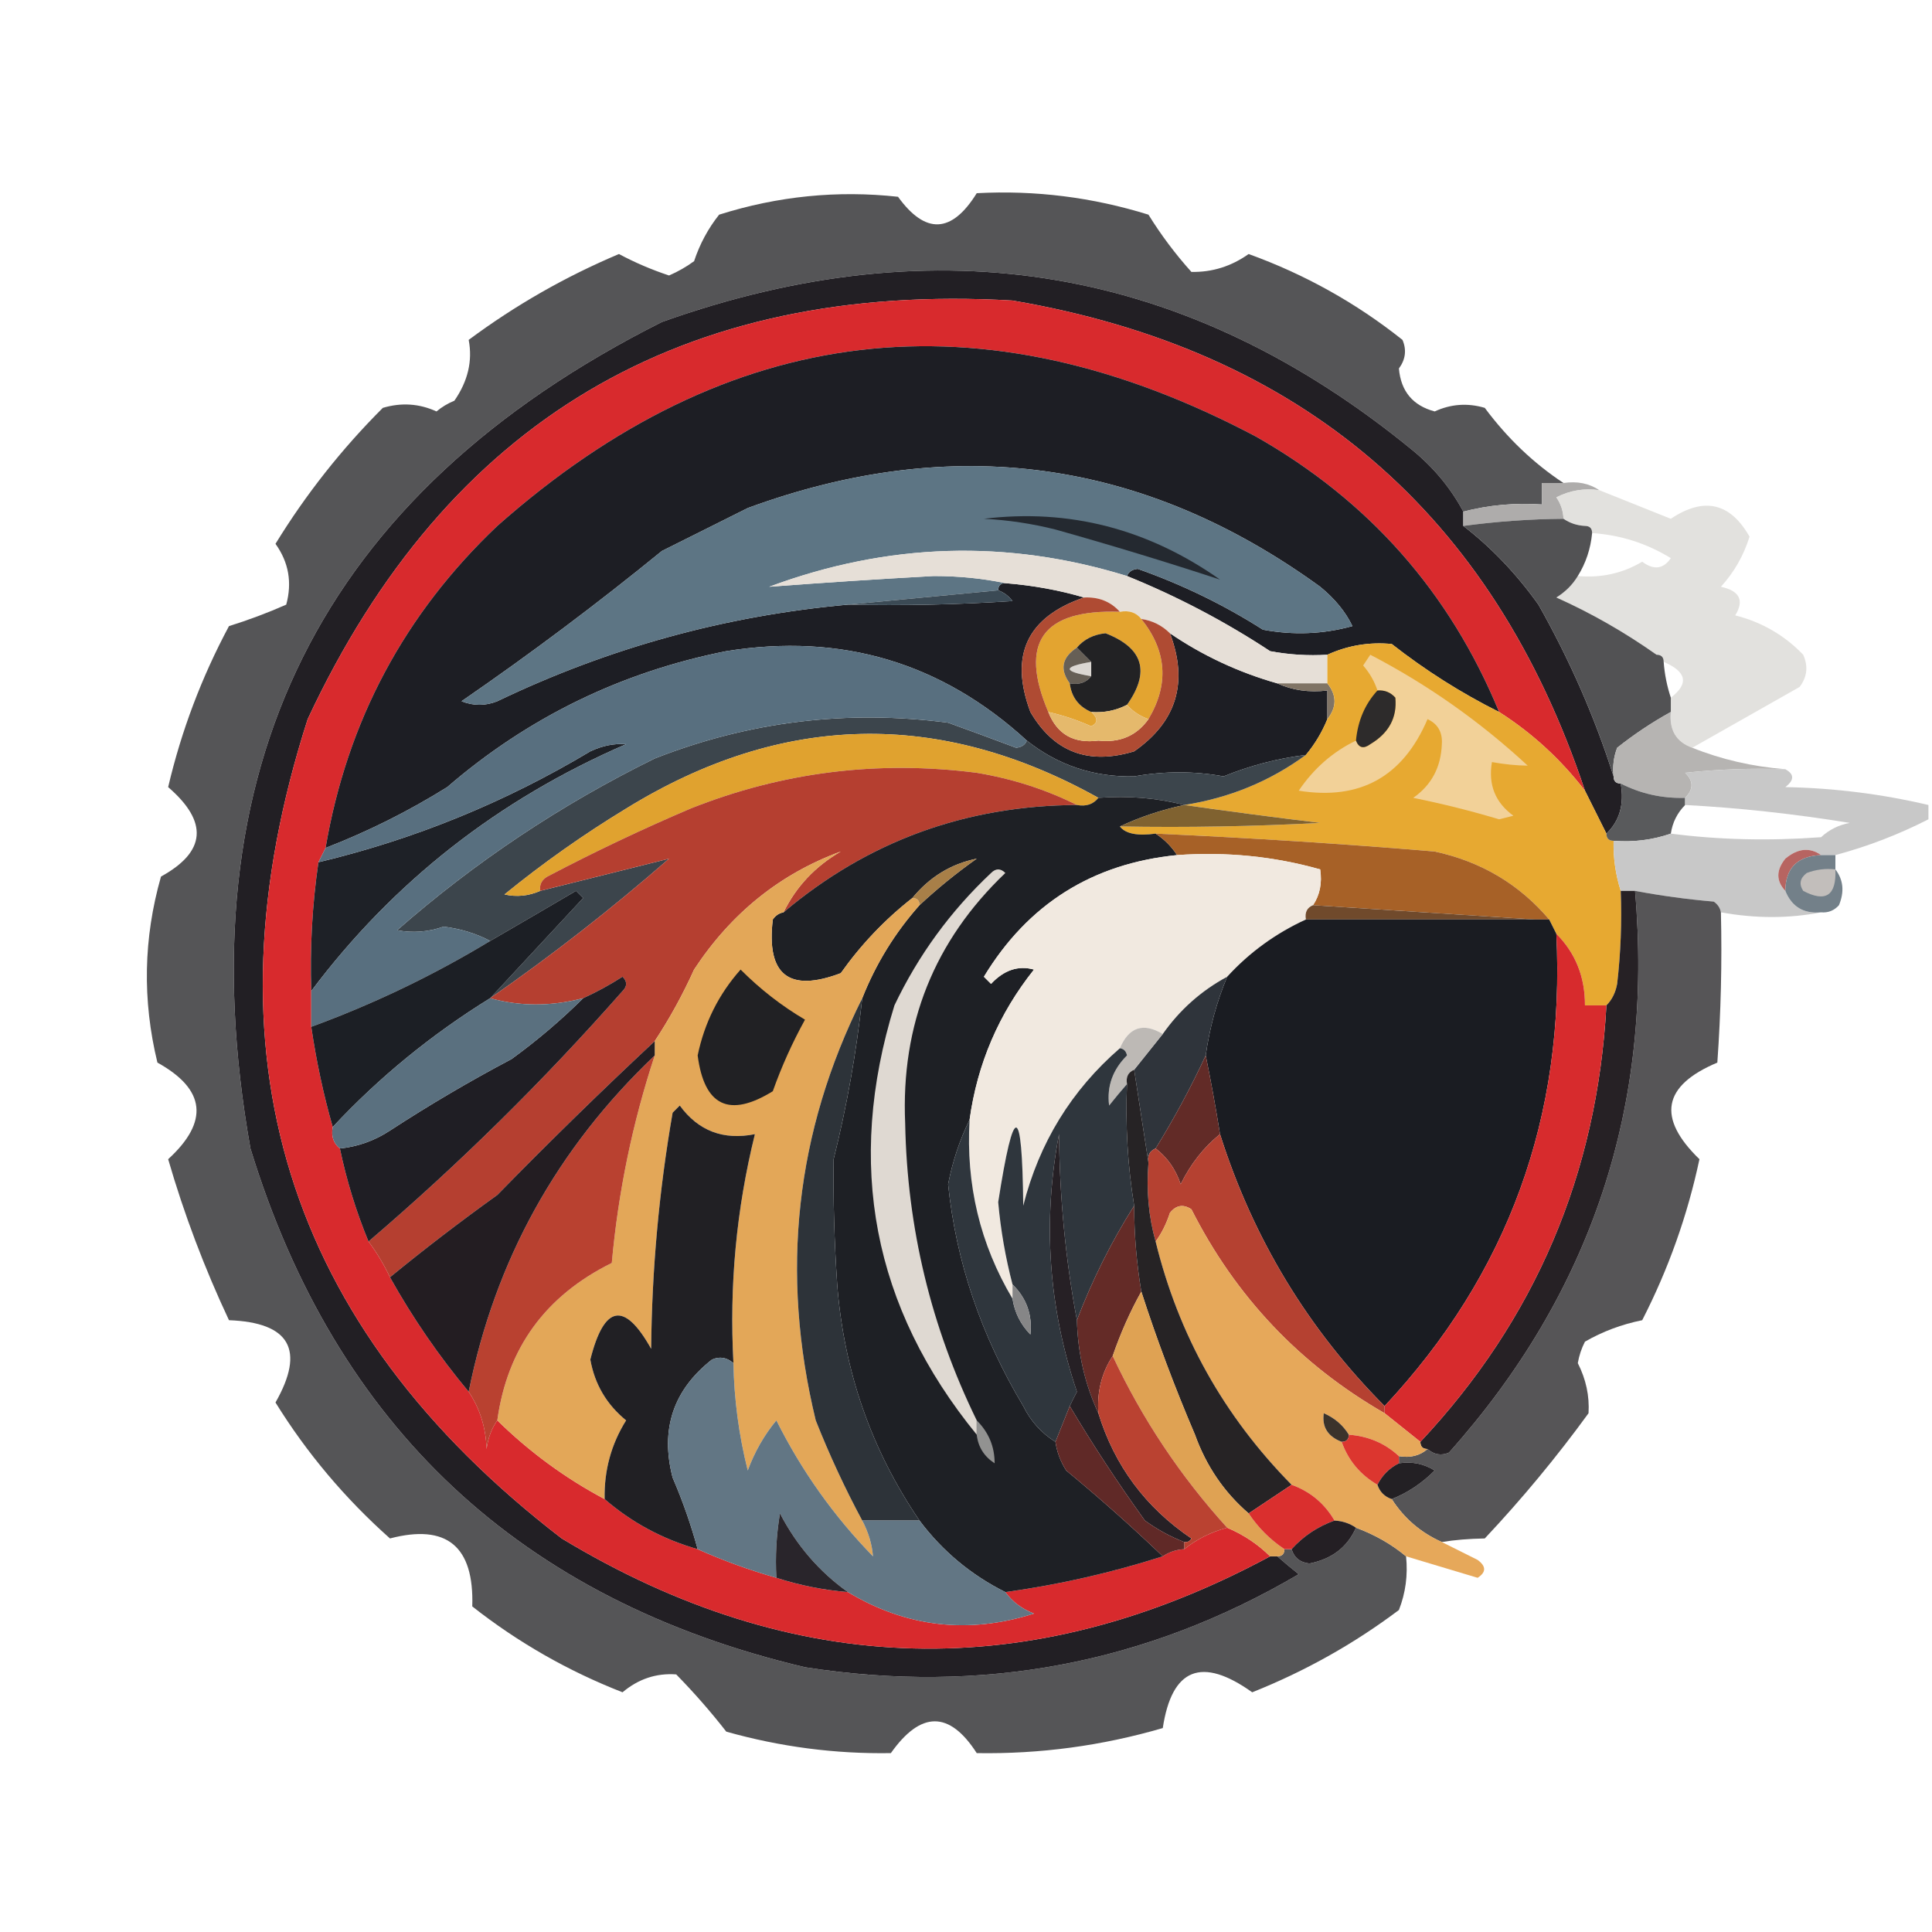
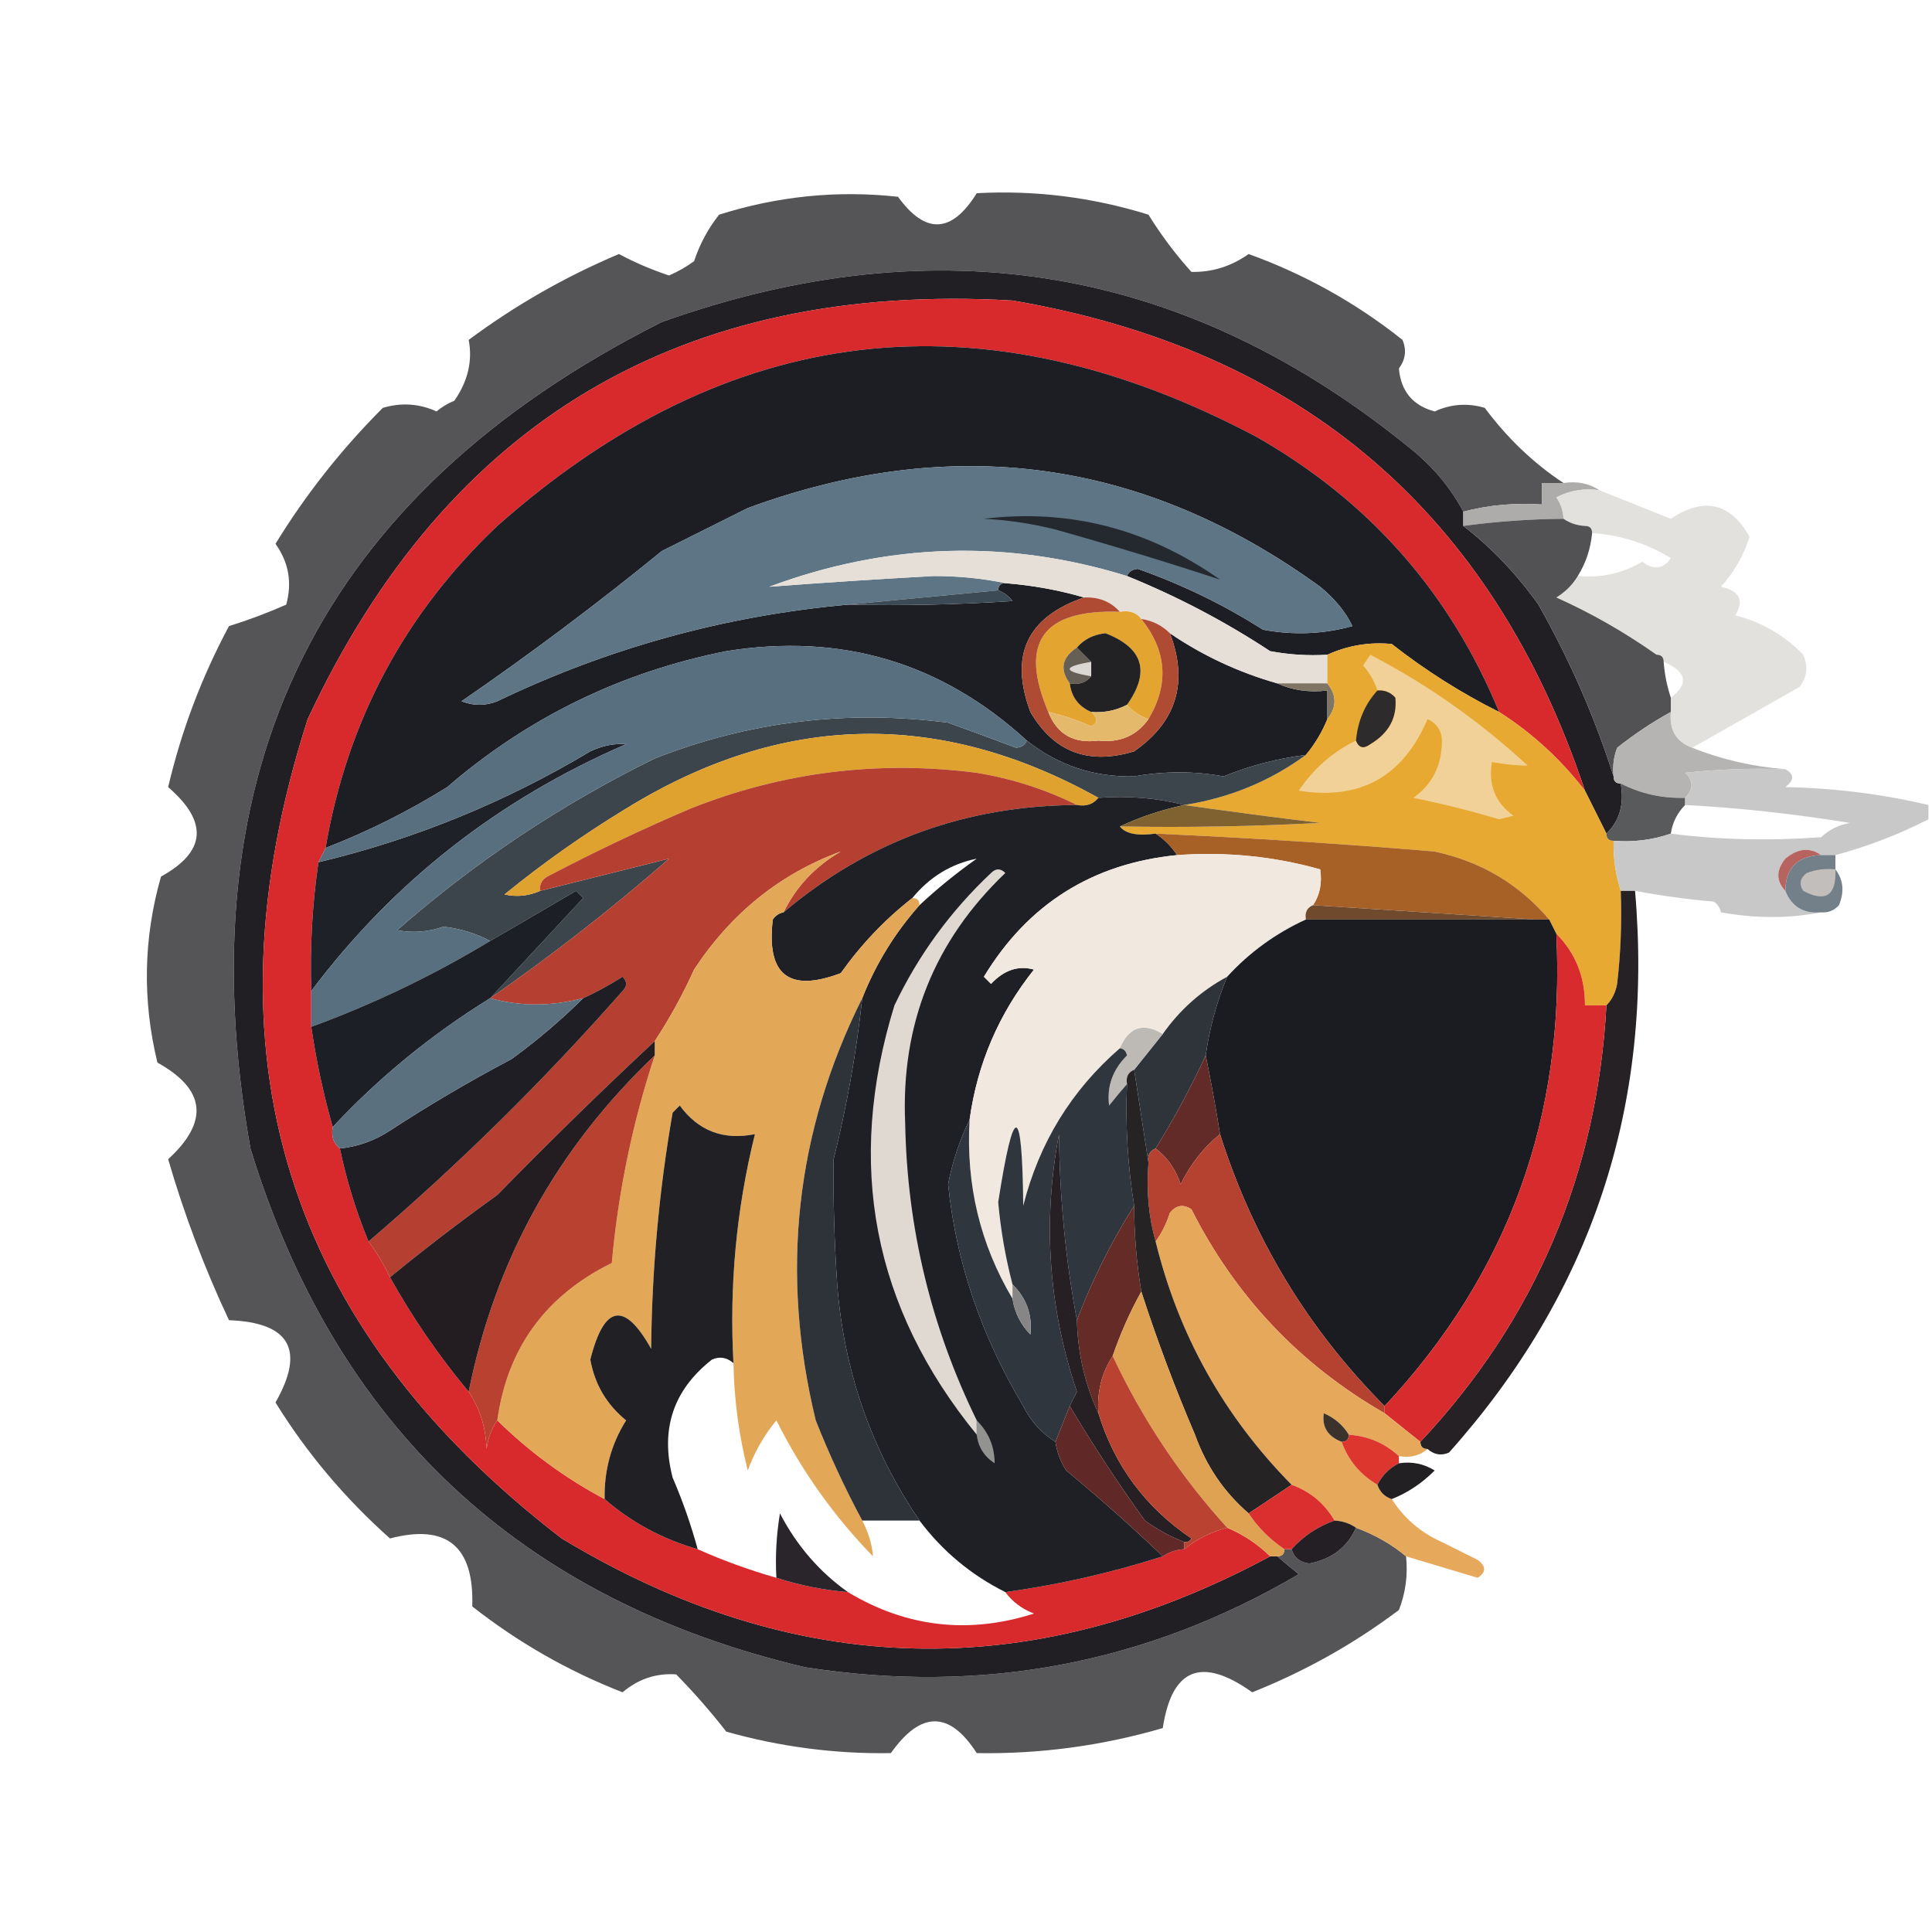
<svg xmlns="http://www.w3.org/2000/svg" version="1.1" width="270px" height="270px" style="shape-rendering:geometricPrecision; text-rendering:geometricPrecision; image-rendering:optimizeQuality; fill-rule:evenodd; clip-rule:evenodd">
  <g>
    <path style="opacity:0.939" fill="#4b4b4d" d="M 218.5,67.5 C 217.5,67.5 216.5,67.5 215.5,67.5C 215.5,68.5 215.5,69.5 215.5,70.5C 211.731,70.244 208.064,70.577 204.5,71.5C 202.757,68.25 200.423,65.416 197.5,63C 166.113,37.225 131.113,31.225 92.5,45C 44.743,69.014 25.576,107.514 35,160.5C 46.937,199.434 72.77,223.601 112.5,233C 137.183,236.862 160.183,232.529 181.5,220C 180.429,219.148 179.429,218.315 178.5,217.5C 179.167,217.5 179.5,217.167 179.5,216.5C 179.833,216.5 180.167,216.5 180.5,216.5C 180.866,217.695 181.699,218.361 183,218.5C 186.144,217.872 188.31,216.205 189.5,213.5C 192.132,214.472 194.465,215.805 196.5,217.5C 196.768,220.119 196.435,222.619 195.5,225C 189.217,229.727 182.384,233.56 175,236.5C 167.932,231.461 163.766,233.128 162.5,241.5C 153.996,243.98 145.329,245.146 136.5,245C 132.689,239.077 128.689,239.077 124.5,245C 116.717,245.127 109.05,244.127 101.5,242C 99.34,239.227 97.006,236.56 94.5,234C 91.716,233.8 89.216,234.634 87,236.5C 79.397,233.532 72.397,229.532 66,224.5C 66.272,216.092 62.438,212.925 54.5,215C 48.216,209.408 42.882,203.074 38.5,196C 42.683,188.657 40.516,184.823 32,184.5C 28.569,177.205 25.736,169.705 23.5,162C 29.245,156.738 28.745,152.238 22,148.5C 19.877,139.772 20.044,131.105 22.5,122.5C 28.804,119.032 29.138,114.865 23.5,110C 25.34,102.15 28.173,94.65 32,87.5C 34.718,86.653 37.384,85.653 40,84.5C 40.847,81.412 40.347,78.579 38.5,76C 42.738,69.092 47.738,62.758 53.5,57C 56.099,56.231 58.599,56.398 61,57.5C 61.75,56.874 62.584,56.374 63.5,56C 65.395,53.265 66.062,50.432 65.5,47.5C 72.008,42.662 79.008,38.662 86.5,35.5C 88.711,36.685 91.045,37.685 93.5,38.5C 94.748,37.96 95.915,37.293 97,36.5C 97.795,34.099 98.962,31.932 100.5,30C 108.709,27.406 117.043,26.573 125.5,27.5C 129.335,32.799 133.002,32.632 136.5,27C 144.652,26.562 152.652,27.562 160.5,30C 162.254,32.836 164.254,35.502 166.5,38C 169.396,38.06 172.063,37.227 174.5,35.5C 182.356,38.343 189.523,42.343 196,47.5C 196.595,48.899 196.428,50.232 195.5,51.5C 195.777,54.683 197.444,56.683 200.5,57.5C 202.768,56.456 205.101,56.289 207.5,57C 210.651,61.238 214.318,64.738 218.5,67.5 Z" />
  </g>
  <g>
    <path style="opacity:1" fill="#221f24" d="M 204.5,71.5 C 204.5,72.167 204.5,72.833 204.5,73.5C 208.4,76.495 211.9,80.162 215,84.5C 219.382,92.249 222.882,100.249 225.5,108.5C 225.5,109.167 225.833,109.5 226.5,109.5C 227.01,112.388 226.344,114.721 224.5,116.5C 223.5,114.5 222.5,112.5 221.5,110.5C 208.562,71.734 181.895,48.901 141.5,42C 95.317,39.331 62.483,58.831 43,100.5C 28.026,147.133 39.86,185.3 78.5,215C 111.068,234.663 144.068,235.496 177.5,217.5C 177.833,217.5 178.167,217.5 178.5,217.5C 179.429,218.315 180.429,219.148 181.5,220C 160.183,232.529 137.183,236.862 112.5,233C 72.77,223.601 46.937,199.434 35,160.5C 25.576,107.514 44.743,69.014 92.5,45C 131.113,31.225 166.113,37.225 197.5,63C 200.423,65.416 202.757,68.25 204.5,71.5 Z" />
  </g>
  <g>
    <path style="opacity:1" fill="#d82a2d" d="M 221.5,110.5 C 218.102,106.099 214.102,102.432 209.5,99.5C 202.63,82.792 191.296,69.959 175.5,61C 137.133,40.72 101.8,44.887 69.5,73.5C 56.51,85.811 48.51,100.811 45.5,118.5C 45.167,119.167 44.833,119.833 44.5,120.5C 43.636,126.455 43.303,132.455 43.5,138.5C 43.5,140.167 43.5,141.833 43.5,143.5C 44.216,148.349 45.216,153.015 46.5,157.5C 46.263,158.791 46.596,159.791 47.5,160.5C 48.433,164.965 49.766,169.298 51.5,173.5C 52.692,175.113 53.692,176.78 54.5,178.5C 57.673,184.181 61.34,189.514 65.5,194.5C 67.07,196.851 67.903,199.518 68,202.5C 68.21,200.942 68.71,199.609 69.5,198.5C 73.997,202.909 78.997,206.576 84.5,209.5C 88.265,212.765 92.598,215.099 97.5,216.5C 100.982,218.062 104.648,219.395 108.5,220.5C 111.728,221.546 115.061,222.212 118.5,222.5C 126.671,227.415 135.338,228.415 144.5,225.5C 142.816,224.85 141.483,223.85 140.5,222.5C 147.984,221.462 155.317,219.796 162.5,217.5C 163.391,216.89 164.391,216.557 165.5,216.5C 167.255,215.096 169.255,214.096 171.5,213.5C 173.795,214.475 175.795,215.808 177.5,217.5C 144.068,235.496 111.068,234.663 78.5,215C 39.86,185.3 28.026,147.133 43,100.5C 62.483,58.831 95.317,39.331 141.5,42C 181.895,48.901 208.562,71.734 221.5,110.5 Z" />
  </g>
  <g>
    <path style="opacity:1" fill="#1d1e24" d="M 209.5,99.5 C 204.19,96.844 199.19,93.677 194.5,90C 191.376,89.697 188.376,90.197 185.5,91.5C 182.813,91.664 180.146,91.497 177.5,91C 171.174,86.838 164.507,83.338 157.5,80.5C 157.735,79.903 158.235,79.57 159,79.5C 165.201,81.685 171.035,84.518 176.5,88C 180.755,88.796 184.921,88.629 189,87.5C 188.066,85.529 186.566,83.696 184.5,82C 159.853,64.134 133.187,60.468 104.5,71C 100.5,73 96.5,75 92.5,77C 83.45,84.385 74.116,91.385 64.5,98C 66.167,98.667 67.833,98.667 69.5,98C 85.029,90.545 101.363,86.045 118.5,84.5C 126.174,84.666 133.841,84.5 141.5,84C 140.956,83.283 140.289,82.783 139.5,82.5C 139.5,81.833 139.833,81.5 140.5,81.5C 144.36,81.808 148.026,82.475 151.5,83.5C 143.531,86.231 141.031,91.564 144,99.5C 147.277,105.109 152.11,106.942 158.5,105C 164.432,100.866 166.099,95.366 163.5,88.5C 168.088,91.626 173.088,93.96 178.5,95.5C 180.607,96.468 182.941,96.802 185.5,96.5C 185.5,97.833 185.5,99.167 185.5,100.5C 184.752,102.332 183.752,103.999 182.5,105.5C 178.524,105.993 174.69,106.993 171,108.5C 166.92,107.749 162.754,107.749 158.5,108.5C 152.86,108.62 147.86,106.953 143.5,103.5C 131.586,92.587 117.586,88.42 101.5,91C 86.813,93.918 73.813,100.251 62.5,110C 57.086,113.374 51.419,116.207 45.5,118.5C 48.51,100.811 56.51,85.811 69.5,73.5C 101.8,44.887 137.133,40.72 175.5,61C 191.296,69.959 202.63,82.792 209.5,99.5 Z" />
  </g>
  <g>
    <path style="opacity:1" fill="#5d7584" d="M 157.5,80.5 C 140.761,75.334 124.094,75.834 107.5,82C 115.123,81.424 122.789,80.924 130.5,80.5C 134.018,80.502 137.351,80.835 140.5,81.5C 139.833,81.5 139.5,81.833 139.5,82.5C 132.5,83.167 125.5,83.833 118.5,84.5C 101.363,86.045 85.029,90.545 69.5,98C 67.833,98.667 66.167,98.667 64.5,98C 74.116,91.385 83.45,84.385 92.5,77C 96.5,75 100.5,73 104.5,71C 133.187,60.468 159.853,64.134 184.5,82C 186.566,83.696 188.066,85.529 189,87.5C 184.921,88.629 180.755,88.796 176.5,88C 171.035,84.518 165.201,81.685 159,79.5C 158.235,79.57 157.735,79.903 157.5,80.5 Z" />
  </g>
  <g>
    <path style="opacity:1" fill="#aeacab" d="M 218.5,67.5 C 220.415,67.216 222.081,67.549 223.5,68.5C 221.396,68.201 219.396,68.534 217.5,69.5C 218.127,70.417 218.461,71.417 218.5,72.5C 213.807,72.54 209.141,72.873 204.5,73.5C 204.5,72.833 204.5,72.167 204.5,71.5C 208.064,70.577 211.731,70.244 215.5,70.5C 215.5,69.5 215.5,68.5 215.5,67.5C 216.5,67.5 217.5,67.5 218.5,67.5 Z" />
  </g>
  <g>
    <path style="opacity:0.801" fill="#dbdad7" d="M 223.5,68.5 C 226.812,69.82 230.145,71.154 233.5,72.5C 238.129,69.408 241.796,70.241 244.5,75C 243.679,77.643 242.346,79.976 240.5,82C 243.124,82.576 243.791,83.91 242.5,86C 246.207,86.936 249.374,88.769 252,91.5C 252.72,93.112 252.554,94.612 251.5,96C 246.445,98.857 241.445,101.691 236.5,104.5C 234.259,103.7 233.259,102.034 233.5,99.5C 233.5,98.833 233.5,98.167 233.5,97.5C 236.059,95.543 235.726,93.877 232.5,92.5C 232.5,91.833 232.167,91.5 231.5,91.5C 227.039,88.35 222.372,85.683 217.5,83.5C 218.77,82.712 219.77,81.712 220.5,80.5C 223.765,80.792 226.765,80.125 229.5,78.5C 231.121,79.705 232.454,79.538 233.5,78C 230.107,75.924 226.44,74.758 222.5,74.5C 222.5,73.833 222.167,73.5 221.5,73.5C 220.391,73.443 219.391,73.11 218.5,72.5C 218.461,71.417 218.127,70.417 217.5,69.5C 219.396,68.534 221.396,68.201 223.5,68.5 Z" />
  </g>
  <g>
    <path style="opacity:1" fill="#242930" d="M 137.5,72.5 C 149.41,71.062 160.41,73.895 170.5,81C 163.005,78.536 155.339,76.203 147.5,74C 144.207,73.174 140.874,72.674 137.5,72.5 Z" />
  </g>
  <g>
    <path style="opacity:0.97" fill="#4e4e50" d="M 218.5,72.5 C 219.391,73.11 220.391,73.443 221.5,73.5C 222.167,73.5 222.5,73.833 222.5,74.5C 222.296,76.685 221.63,78.685 220.5,80.5C 219.77,81.712 218.77,82.712 217.5,83.5C 222.372,85.683 227.039,88.35 231.5,91.5C 232.167,91.5 232.5,91.833 232.5,92.5C 232.629,94.216 232.962,95.883 233.5,97.5C 233.5,98.167 233.5,98.833 233.5,99.5C 230.882,100.945 228.382,102.611 226,104.5C 225.51,105.793 225.343,107.127 225.5,108.5C 222.882,100.249 219.382,92.249 215,84.5C 211.9,80.162 208.4,76.495 204.5,73.5C 209.141,72.873 213.807,72.54 218.5,72.5 Z" />
  </g>
  <g>
    <path style="opacity:1" fill="#e6dfd7" d="M 157.5,80.5 C 164.507,83.338 171.174,86.838 177.5,91C 180.146,91.497 182.813,91.664 185.5,91.5C 185.5,92.833 185.5,94.167 185.5,95.5C 183.167,95.5 180.833,95.5 178.5,95.5C 173.088,93.96 168.088,91.626 163.5,88.5C 162.395,87.4 161.062,86.733 159.5,86.5C 158.791,85.596 157.791,85.263 156.5,85.5C 155.22,84.069 153.553,83.402 151.5,83.5C 148.026,82.475 144.36,81.808 140.5,81.5C 137.351,80.835 134.018,80.502 130.5,80.5C 122.789,80.924 115.123,81.424 107.5,82C 124.094,75.834 140.761,75.334 157.5,80.5 Z" />
  </g>
  <g>
    <path style="opacity:1" fill="#3b4a55" d="M 139.5,82.5 C 140.289,82.783 140.956,83.283 141.5,84C 133.841,84.5 126.174,84.666 118.5,84.5C 125.5,83.833 132.5,83.167 139.5,82.5 Z" />
  </g>
  <g>
    <path style="opacity:1" fill="#e3a430" d="M 156.5,85.5 C 157.791,85.263 158.791,85.596 159.5,86.5C 163.07,90.956 163.403,95.623 160.5,100.5C 159.29,100.068 158.29,99.401 157.5,98.5C 160.777,93.886 159.777,90.553 154.5,88.5C 152.829,88.668 151.496,89.335 150.5,90.5C 148.403,91.879 148.07,93.545 149.5,95.5C 149.738,97.404 150.738,98.738 152.5,99.5C 153.463,100.363 153.463,101.03 152.5,101.5C 150.55,100.628 148.55,99.961 146.5,99.5C 142.369,89.799 145.702,85.132 156.5,85.5 Z" />
  </g>
  <g>
    <path style="opacity:0.996" fill="#807465" d="M 178.5,95.5 C 180.833,95.5 183.167,95.5 185.5,95.5C 186.833,97.167 186.833,98.833 185.5,100.5C 185.5,99.167 185.5,97.833 185.5,96.5C 182.941,96.802 180.607,96.468 178.5,95.5 Z" />
  </g>
  <g>
    <path style="opacity:1" fill="#af4b33" d="M 151.5,83.5 C 153.553,83.402 155.22,84.069 156.5,85.5C 145.702,85.132 142.369,89.799 146.5,99.5C 147.725,102.617 150.059,103.95 153.5,103.5C 156.501,103.828 158.834,102.828 160.5,100.5C 163.403,95.623 163.07,90.956 159.5,86.5C 161.062,86.733 162.395,87.4 163.5,88.5C 166.099,95.366 164.432,100.866 158.5,105C 152.11,106.942 147.277,105.109 144,99.5C 141.031,91.564 143.531,86.231 151.5,83.5 Z" />
  </g>
  <g>
    <path style="opacity:1" fill="#dbd7d2" d="M 152.5,92.5 C 152.5,93.167 152.5,93.833 152.5,94.5C 148.5,93.833 148.5,93.167 152.5,92.5 Z" />
  </g>
  <g>
    <path style="opacity:1" fill="#665f56" d="M 150.5,90.5 C 151.167,91.167 151.833,91.833 152.5,92.5C 148.5,93.167 148.5,93.833 152.5,94.5C 151.791,95.404 150.791,95.737 149.5,95.5C 148.07,93.545 148.403,91.879 150.5,90.5 Z" />
  </g>
  <g>
    <path style="opacity:1" fill="#222224" d="M 157.5,98.5 C 155.958,99.301 154.292,99.634 152.5,99.5C 150.738,98.738 149.738,97.404 149.5,95.5C 150.791,95.737 151.791,95.404 152.5,94.5C 152.5,93.833 152.5,93.167 152.5,92.5C 151.833,91.833 151.167,91.167 150.5,90.5C 151.496,89.335 152.829,88.668 154.5,88.5C 159.777,90.553 160.777,93.886 157.5,98.5 Z" />
  </g>
  <g>
    <path style="opacity:1" fill="#e7a931" d="M 209.5,99.5 C 214.102,102.432 218.102,106.099 221.5,110.5C 222.5,112.5 223.5,114.5 224.5,116.5C 224.5,117.167 224.833,117.5 225.5,117.5C 225.448,119.903 225.781,122.236 226.5,124.5C 226.666,128.846 226.499,133.179 226,137.5C 225.768,138.737 225.268,139.737 224.5,140.5C 223.5,140.5 222.5,140.5 221.5,140.5C 221.514,136.525 220.181,133.192 217.5,130.5C 217.167,129.833 216.833,129.167 216.5,128.5C 212.312,123.566 206.979,120.4 200.5,119C 187.792,117.932 174.792,117.099 161.5,116.5C 158.959,116.851 157.292,116.518 156.5,115.5C 165.839,115.666 175.173,115.5 184.5,115C 178.012,114.216 171.678,113.383 165.5,112.5C 171.831,111.508 177.498,109.175 182.5,105.5C 183.752,103.999 184.752,102.332 185.5,100.5C 186.833,98.833 186.833,97.167 185.5,95.5C 185.5,94.167 185.5,92.833 185.5,91.5C 188.376,90.197 191.376,89.697 194.5,90C 199.19,93.677 204.19,96.844 209.5,99.5 Z" />
  </g>
  <g>
    <path style="opacity:1" fill="#f2d198" d="M 189.5,103.5 C 189.897,104.525 190.563,104.692 191.5,104C 194.102,102.446 195.269,100.28 195,97.5C 194.329,96.748 193.496,96.414 192.5,96.5C 192.096,95.244 191.429,94.077 190.5,93C 190.833,92.5 191.167,92 191.5,91.5C 199.505,95.665 206.838,100.832 213.5,107C 211.893,106.981 210.226,106.815 208.5,106.5C 207.959,109.652 208.959,112.152 211.5,114C 210.833,114.167 210.167,114.333 209.5,114.5C 205.546,113.316 201.546,112.316 197.5,111.5C 200.048,109.72 201.381,107.22 201.5,104C 201.612,102.338 200.946,101.171 199.5,100.5C 196.07,108.547 190.07,111.88 181.5,110.5C 183.602,107.39 186.268,105.057 189.5,103.5 Z" />
  </g>
  <g>
    <path style="opacity:1" fill="#2d2b2b" d="M 192.5,96.5 C 193.496,96.414 194.329,96.748 195,97.5C 195.269,100.28 194.102,102.446 191.5,104C 190.563,104.692 189.897,104.525 189.5,103.5C 189.759,100.728 190.759,98.395 192.5,96.5 Z" />
  </g>
  <g>
    <path style="opacity:1" fill="#e5b96c" d="M 157.5,98.5 C 158.29,99.401 159.29,100.068 160.5,100.5C 158.834,102.828 156.501,103.828 153.5,103.5C 150.059,103.95 147.725,102.617 146.5,99.5C 148.55,99.961 150.55,100.628 152.5,101.5C 153.463,101.03 153.463,100.363 152.5,99.5C 154.292,99.634 155.958,99.301 157.5,98.5 Z" />
  </g>
  <g>
    <path style="opacity:1" fill="#3c454c" d="M 143.5,103.5 C 147.86,106.953 152.86,108.62 158.5,108.5C 162.754,107.749 166.92,107.749 171,108.5C 174.69,106.993 178.524,105.993 182.5,105.5C 177.498,109.175 171.831,111.508 165.5,112.5C 161.702,111.517 157.702,111.183 153.5,111.5C 131.25,99.097 109.25,99.597 87.5,113C 81.556,116.611 75.889,120.611 70.5,125C 72.197,125.384 73.863,125.218 75.5,124.5C 81.583,122.979 87.583,121.479 93.5,120C 85.499,126.992 77.165,133.492 68.5,139.5C 72.734,134.926 77.067,130.259 81.5,125.5C 81.167,125.167 80.833,124.833 80.5,124.5C 76.483,126.861 72.483,129.194 68.5,131.5C 66.566,130.468 64.4,129.802 62,129.5C 59.846,130.252 57.68,130.419 55.5,130C 66.41,120.434 78.41,112.434 91.5,106C 104.688,100.822 118.355,99.155 132.5,101C 135.65,102.135 138.817,103.301 142,104.5C 142.765,104.43 143.265,104.097 143.5,103.5 Z" />
  </g>
  <g>
    <path style="opacity:1" fill="#b6b4b2" d="M 233.5,99.5 C 233.259,102.034 234.259,103.7 236.5,104.5C 240.573,106.135 244.906,107.135 249.5,107.5C 244.821,107.334 240.155,107.501 235.5,108C 236.684,109.145 236.684,110.312 235.5,111.5C 232.303,111.595 229.303,110.928 226.5,109.5C 225.833,109.5 225.5,109.167 225.5,108.5C 225.343,107.127 225.51,105.793 226,104.5C 228.382,102.611 230.882,100.945 233.5,99.5 Z" />
  </g>
  <g>
    <path style="opacity:1" fill="#e0a22f" d="M 153.5,111.5 C 152.791,112.404 151.791,112.737 150.5,112.5C 146.159,110.332 141.492,108.832 136.5,108C 122.655,106.229 109.321,107.896 96.5,113C 89.743,115.878 83.076,119.044 76.5,122.5C 75.703,122.957 75.369,123.624 75.5,124.5C 73.863,125.218 72.197,125.384 70.5,125C 75.889,120.611 81.556,116.611 87.5,113C 109.25,99.597 131.25,99.097 153.5,111.5 Z" />
  </g>
  <g>
    <path style="opacity:1" fill="#b53f30" d="M 150.5,112.5 C 134.922,112.579 121.255,117.579 109.5,127.5C 111.263,123.901 113.93,121.068 117.5,119C 109.013,122.124 102.18,127.624 97,135.5C 95.407,139.024 93.573,142.358 91.5,145.5C 84.035,152.464 76.702,159.631 69.5,167C 64.272,170.752 59.272,174.585 54.5,178.5C 53.692,176.78 52.692,175.113 51.5,173.5C 64.082,162.753 75.915,151.086 87,138.5C 87.667,137.833 87.667,137.167 87,136.5C 85.22,137.639 83.386,138.639 81.5,139.5C 77.02,140.662 72.687,140.662 68.5,139.5C 77.165,133.492 85.499,126.992 93.5,120C 87.583,121.479 81.583,122.979 75.5,124.5C 75.369,123.624 75.703,122.957 76.5,122.5C 83.076,119.044 89.743,115.878 96.5,113C 109.321,107.896 122.655,106.229 136.5,108C 141.492,108.832 146.159,110.332 150.5,112.5 Z" />
  </g>
  <g>
    <path style="opacity:0.937" fill="#4e4f51" d="M 226.5,109.5 C 229.303,110.928 232.303,111.595 235.5,111.5C 235.5,111.833 235.5,112.167 235.5,112.5C 234.4,113.605 233.733,114.938 233.5,116.5C 230.946,117.388 228.279,117.721 225.5,117.5C 224.833,117.5 224.5,117.167 224.5,116.5C 226.344,114.721 227.01,112.388 226.5,109.5 Z" />
  </g>
  <g>
    <path style="opacity:1" fill="#1e2025" d="M 153.5,111.5 C 157.702,111.183 161.702,111.517 165.5,112.5C 162.31,113.181 159.31,114.181 156.5,115.5C 157.292,116.518 158.959,116.851 161.5,116.5C 162.694,117.272 163.694,118.272 164.5,119.5C 152.661,120.676 143.661,126.342 137.5,136.5C 137.833,136.833 138.167,137.167 138.5,137.5C 140.316,135.559 142.316,134.892 144.5,135.5C 139.579,141.675 136.579,148.675 135.5,156.5C 134.133,159.268 133.133,162.268 132.5,165.5C 133.607,176.319 137.107,186.652 143,196.5C 144.049,198.618 145.549,200.284 147.5,201.5C 147.709,202.922 148.209,204.255 149,205.5C 153.74,209.416 158.24,213.416 162.5,217.5C 155.317,219.796 147.984,221.462 140.5,222.5C 135.712,220.107 131.712,216.774 128.5,212.5C 121.768,202.607 117.935,191.607 117,179.5C 116.594,173.464 116.427,167.631 116.5,162C 118.343,154.624 119.676,147.124 120.5,139.5C 122.403,134.693 125.07,130.36 128.5,126.5C 131.003,124.167 133.669,122.001 136.5,120C 132.918,120.722 129.918,122.556 127.5,125.5C 123.668,128.499 120.335,131.999 117.5,136C 110.243,138.746 107.077,136.246 108,128.5C 108.383,127.944 108.883,127.611 109.5,127.5C 121.255,117.579 134.922,112.579 150.5,112.5C 151.791,112.737 152.791,112.404 153.5,111.5 Z" />
  </g>
  <g>
    <path style="opacity:1" fill="#806230" d="M 165.5,112.5 C 171.678,113.383 178.012,114.216 184.5,115C 175.173,115.5 165.839,115.666 156.5,115.5C 159.31,114.181 162.31,113.181 165.5,112.5 Z" />
  </g>
  <g>
    <path style="opacity:1" fill="#1e2127" d="M 43.5,138.5 C 43.303,132.455 43.636,126.455 44.5,120.5C 57.906,117.302 70.572,112.136 82.5,105C 84.165,104.212 85.831,103.878 87.5,104C 69.628,111.738 54.962,123.238 43.5,138.5 Z" />
  </g>
  <g>
    <path style="opacity:1" fill="#586f7f" d="M 143.5,103.5 C 143.265,104.097 142.765,104.43 142,104.5C 138.817,103.301 135.65,102.135 132.5,101C 118.355,99.155 104.688,100.822 91.5,106C 78.41,112.434 66.41,120.434 55.5,130C 57.68,130.419 59.846,130.252 62,129.5C 64.4,129.802 66.566,130.468 68.5,131.5C 60.556,136.305 52.223,140.305 43.5,143.5C 43.5,141.833 43.5,140.167 43.5,138.5C 54.962,123.238 69.628,111.738 87.5,104C 85.831,103.878 84.165,104.212 82.5,105C 70.572,112.136 57.906,117.302 44.5,120.5C 44.833,119.833 45.167,119.167 45.5,118.5C 51.419,116.207 57.086,113.374 62.5,110C 73.813,100.251 86.813,93.918 101.5,91C 117.586,88.42 131.586,92.587 143.5,103.5 Z" />
  </g>
  <g>
    <path style="opacity:1" fill="#a76127" d="M 161.5,116.5 C 174.792,117.099 187.792,117.932 200.5,119C 206.979,120.4 212.312,123.566 216.5,128.5C 215.833,128.5 215.167,128.5 214.5,128.5C 204.167,127.833 193.833,127.167 183.5,126.5C 184.451,125.081 184.784,123.415 184.5,121.5C 178.06,119.677 171.393,119.01 164.5,119.5C 163.694,118.272 162.694,117.272 161.5,116.5 Z" />
  </g>
  <g>
    <path style="opacity:0.996" fill="#c8c8c8" d="M 249.5,107.5 C 250.774,108.189 250.774,109.023 249.5,110C 256.308,110.126 262.975,110.96 269.5,112.5C 269.5,113.167 269.5,113.833 269.5,114.5C 265.35,116.622 261.017,118.288 256.5,119.5C 255.833,119.5 255.167,119.5 254.5,119.5C 252.911,118.379 251.244,118.546 249.5,120C 248.199,121.616 248.199,123.116 249.5,124.5C 250.401,126.727 252.067,127.727 254.5,127.5C 250.002,128.375 245.335,128.375 240.5,127.5C 240.389,126.883 240.056,126.383 239.5,126C 235.786,125.68 232.119,125.18 228.5,124.5C 227.833,124.5 227.167,124.5 226.5,124.5C 225.781,122.236 225.448,119.903 225.5,117.5C 228.279,117.721 230.946,117.388 233.5,116.5C 240.199,117.368 247.199,117.535 254.5,117C 255.623,115.956 256.956,115.29 258.5,115C 250.603,113.722 242.936,112.888 235.5,112.5C 235.5,112.167 235.5,111.833 235.5,111.5C 236.684,110.312 236.684,109.145 235.5,108C 240.155,107.501 244.821,107.334 249.5,107.5 Z" />
  </g>
  <g>
    <path style="opacity:1" fill="#b76461" d="M 254.5,119.5 C 251.203,119.632 249.537,121.298 249.5,124.5C 248.199,123.116 248.199,121.616 249.5,120C 251.244,118.546 252.911,118.379 254.5,119.5 Z" />
  </g>
  <g>
    <path style="opacity:1" fill="#f1e9e0" d="M 164.5,119.5 C 171.393,119.01 178.06,119.677 184.5,121.5C 184.784,123.415 184.451,125.081 183.5,126.5C 182.662,126.842 182.328,127.508 182.5,128.5C 178.264,130.445 174.597,133.112 171.5,136.5C 167.88,138.453 164.88,141.119 162.5,144.5C 159.762,142.866 157.762,143.533 156.5,146.5C 149.725,152.374 145.225,159.707 143,168.5C 142.856,154.107 141.69,153.94 139.5,168C 139.849,171.907 140.515,175.74 141.5,179.5C 141.5,180.167 141.5,180.833 141.5,181.5C 136.974,173.891 134.974,165.558 135.5,156.5C 136.579,148.675 139.579,141.675 144.5,135.5C 142.316,134.892 140.316,135.559 138.5,137.5C 138.167,137.167 137.833,136.833 137.5,136.5C 143.661,126.342 152.661,120.676 164.5,119.5 Z" />
  </g>
  <g>
    <path style="opacity:1" fill="#e3a758" d="M 109.5,127.5 C 108.883,127.611 108.383,127.944 108,128.5C 107.077,136.246 110.243,138.746 117.5,136C 120.335,131.999 123.668,128.499 127.5,125.5C 128.167,125.5 128.5,125.833 128.5,126.5C 125.07,130.36 122.403,134.693 120.5,139.5C 111.168,158.188 109.001,177.854 114,198.5C 115.907,203.313 118.074,207.98 120.5,212.5C 121.366,214.144 121.866,215.811 122,217.5C 116.518,211.87 112.018,205.536 108.5,198.5C 106.804,200.546 105.471,202.879 104.5,205.5C 103.259,200.575 102.593,195.575 102.5,190.5C 101.908,179.658 102.908,168.992 105.5,158.5C 101.091,159.382 97.591,158.048 95,154.5C 94.667,154.833 94.333,155.167 94,155.5C 92.104,166.413 91.104,177.413 91,188.5C 87.267,181.828 84.433,182.328 82.5,190C 83.109,193.445 84.775,196.278 87.5,198.5C 85.416,201.831 84.416,205.497 84.5,209.5C 78.997,206.576 73.997,202.909 69.5,198.5C 70.89,188.417 76.224,181.083 85.5,176.5C 86.396,166.587 88.396,156.92 91.5,147.5C 91.5,146.833 91.5,146.167 91.5,145.5C 93.573,142.358 95.407,139.024 97,135.5C 102.18,127.624 109.013,122.124 117.5,119C 113.93,121.068 111.263,123.901 109.5,127.5 Z" />
  </g>
  <g>
-     <path style="opacity:0.996" fill="#a87f48" d="M 128.5,126.5 C 128.5,125.833 128.167,125.5 127.5,125.5C 129.918,122.556 132.918,120.722 136.5,120C 133.669,122.001 131.003,124.167 128.5,126.5 Z" />
-   </g>
+     </g>
  <g>
    <path style="opacity:1" fill="#1c1f25" d="M 68.5,139.5 C 60.282,144.584 52.949,150.584 46.5,157.5C 45.216,153.015 44.216,148.349 43.5,143.5C 52.223,140.305 60.556,136.305 68.5,131.5C 72.483,129.194 76.483,126.861 80.5,124.5C 80.833,124.833 81.167,125.167 81.5,125.5C 77.067,130.259 72.734,134.926 68.5,139.5 Z" />
  </g>
  <g>
-     <path style="opacity:0.945" fill="#4c4b4d" d="M 228.5,124.5 C 232.119,125.18 235.786,125.68 239.5,126C 240.056,126.383 240.389,126.883 240.5,127.5C 240.666,134.508 240.5,141.508 240,148.5C 232.358,151.713 231.524,156.213 237.5,162C 235.827,169.863 233.16,177.363 229.5,184.5C 226.625,185.081 223.958,186.081 221.5,187.5C 221.013,188.446 220.68,189.446 220.5,190.5C 221.648,192.761 222.148,195.095 222,197.5C 217.544,203.625 212.711,209.458 207.5,215C 205.276,215.04 203.276,215.206 201.5,215.5C 198.568,214.2 196.234,212.2 194.5,209.5C 196.736,208.611 198.736,207.278 200.5,205.5C 198.955,204.548 197.288,204.215 195.5,204.5C 195.5,204.167 195.5,203.833 195.5,203.5C 197.099,203.768 198.432,203.434 199.5,202.5C 200.423,203.303 201.423,203.47 202.5,203C 222.441,180.676 231.108,154.509 228.5,124.5 Z" />
-   </g>
+     </g>
  <g>
    <path style="opacity:1" fill="#738089" d="M 254.5,119.5 C 255.167,119.5 255.833,119.5 256.5,119.5C 256.5,120.167 256.5,120.833 256.5,121.5C 257.613,122.946 257.78,124.613 257,126.5C 256.329,127.252 255.496,127.586 254.5,127.5C 252.067,127.727 250.401,126.727 249.5,124.5C 249.537,121.298 251.203,119.632 254.5,119.5 Z" />
  </g>
  <g>
    <path style="opacity:1" fill="#c2bebb" d="M 256.5,121.5 C 256.65,125.161 255.15,126.161 252,124.5C 251.383,123.551 251.549,122.718 252.5,122C 253.793,121.51 255.127,121.343 256.5,121.5 Z" />
  </g>
  <g>
    <path style="opacity:1" fill="#704a2c" d="M 183.5,126.5 C 193.833,127.167 204.167,127.833 214.5,128.5C 203.833,128.5 193.167,128.5 182.5,128.5C 182.328,127.508 182.662,126.842 183.5,126.5 Z" />
  </g>
  <g>
    <path style="opacity:1" fill="#262125" d="M 226.5,124.5 C 227.167,124.5 227.833,124.5 228.5,124.5C 231.108,154.509 222.441,180.676 202.5,203C 201.423,203.47 200.423,203.303 199.5,202.5C 198.833,202.5 198.5,202.167 198.5,201.5C 214.541,184.395 223.208,164.062 224.5,140.5C 225.268,139.737 225.768,138.737 226,137.5C 226.499,133.179 226.666,128.846 226.5,124.5 Z" />
  </g>
  <g>
    <path style="opacity:1" fill="#1a1c22" d="M 182.5,128.5 C 193.167,128.5 203.833,128.5 214.5,128.5C 215.167,128.5 215.833,128.5 216.5,128.5C 216.833,129.167 217.167,129.833 217.5,130.5C 218.767,156.044 210.767,178.044 193.5,196.5C 182.777,185.728 175.11,173.061 170.5,158.5C 169.897,154.727 169.23,151.061 168.5,147.5C 169.035,143.691 170.035,140.024 171.5,136.5C 174.597,133.112 178.264,130.445 182.5,128.5 Z" />
  </g>
  <g>
-     <path style="opacity:1" fill="#212124" d="M 103.5,135.5 C 106.241,138.25 109.241,140.584 112.5,142.5C 110.726,145.715 109.226,149.048 108,152.5C 101.921,156.251 98.421,154.584 97.5,147.5C 98.448,142.936 100.448,138.936 103.5,135.5 Z" />
-   </g>
+     </g>
  <g>
    <path style="opacity:1" fill="#d72b2d" d="M 217.5,130.5 C 220.181,133.192 221.514,136.525 221.5,140.5C 222.5,140.5 223.5,140.5 224.5,140.5C 223.208,164.062 214.541,184.395 198.5,201.5C 196.809,200.136 195.142,198.803 193.5,197.5C 193.5,197.167 193.5,196.833 193.5,196.5C 210.767,178.044 218.767,156.044 217.5,130.5 Z" />
  </g>
  <g>
    <path style="opacity:1" fill="#2f343b" d="M 171.5,136.5 C 170.035,140.024 169.035,143.691 168.5,147.5C 166.452,151.926 164.118,156.26 161.5,160.5C 160.662,160.842 160.328,161.508 160.5,162.5C 159.833,158.167 159.167,153.833 158.5,149.5C 159.833,147.833 161.167,146.167 162.5,144.5C 164.88,141.119 167.88,138.453 171.5,136.5 Z" />
  </g>
  <g>
    <path style="opacity:1" fill="#1f1e24" d="M 51.5,173.5 C 49.766,169.298 48.433,164.965 47.5,160.5C 50.016,160.245 52.35,159.411 54.5,158C 60.002,154.415 65.669,151.081 71.5,148C 75.091,145.386 78.424,142.552 81.5,139.5C 83.386,138.639 85.22,137.639 87,136.5C 87.667,137.167 87.667,137.833 87,138.5C 75.915,151.086 64.082,162.753 51.5,173.5 Z" />
  </g>
  <g>
    <path style="opacity:1" fill="#5a707f" d="M 68.5,139.5 C 72.687,140.662 77.02,140.662 81.5,139.5C 78.424,142.552 75.091,145.386 71.5,148C 65.669,151.081 60.002,154.415 54.5,158C 52.35,159.411 50.016,160.245 47.5,160.5C 46.596,159.791 46.263,158.791 46.5,157.5C 52.949,150.584 60.282,144.584 68.5,139.5 Z" />
  </g>
  <g>
    <path style="opacity:1" fill="#dfd9d2" d="M 136.5,198.5 C 136.5,199.167 136.5,199.833 136.5,200.5C 121.974,182.697 118.14,162.697 125,140.5C 128.34,133.492 132.84,127.326 138.5,122C 139.167,121.333 139.833,121.333 140.5,122C 130.557,131.484 125.89,143.151 126.5,157C 126.774,171.595 130.107,185.429 136.5,198.5 Z" />
  </g>
  <g>
    <path style="opacity:1" fill="#bdb9b5" d="M 162.5,144.5 C 161.167,146.167 159.833,147.833 158.5,149.5C 157.662,149.842 157.328,150.508 157.5,151.5C 156.685,152.429 155.852,153.429 155,154.5C 154.665,151.82 155.499,149.487 157.5,147.5C 157.376,146.893 157.043,146.56 156.5,146.5C 157.762,143.533 159.762,142.866 162.5,144.5 Z" />
  </g>
  <g>
    <path style="opacity:1" fill="#2d3339" d="M 120.5,139.5 C 119.676,147.124 118.343,154.624 116.5,162C 116.427,167.631 116.594,173.464 117,179.5C 117.935,191.607 121.768,202.607 128.5,212.5C 125.833,212.5 123.167,212.5 120.5,212.5C 118.074,207.98 115.907,203.313 114,198.5C 109.001,177.854 111.168,158.188 120.5,139.5 Z" />
  </g>
  <g>
    <path style="opacity:1" fill="#622b27" d="M 168.5,147.5 C 169.23,151.061 169.897,154.727 170.5,158.5C 168.224,160.331 166.391,162.664 165,165.5C 164.303,163.416 163.136,161.749 161.5,160.5C 164.118,156.26 166.452,151.926 168.5,147.5 Z" />
  </g>
  <g>
    <path style="opacity:1" fill="#b94130" d="M 91.5,147.5 C 88.396,156.92 86.396,166.587 85.5,176.5C 76.224,181.083 70.89,188.417 69.5,198.5C 68.71,199.609 68.21,200.942 68,202.5C 67.903,199.518 67.07,196.851 65.5,194.5C 69.175,176.157 77.841,160.49 91.5,147.5 Z" />
  </g>
  <g>
    <path style="opacity:1" fill="#231d22" d="M 91.5,145.5 C 91.5,146.167 91.5,146.833 91.5,147.5C 77.841,160.49 69.175,176.157 65.5,194.5C 61.34,189.514 57.673,184.181 54.5,178.5C 59.272,174.585 64.272,170.752 69.5,167C 76.702,159.631 84.035,152.464 91.5,145.5 Z" />
  </g>
  <g>
    <path style="opacity:1" fill="#212024" d="M 102.5,190.5 C 101.577,189.697 100.577,189.53 99.5,190C 94.085,194.246 92.251,199.746 94,206.5C 95.4,209.74 96.567,213.073 97.5,216.5C 92.598,215.099 88.265,212.765 84.5,209.5C 84.416,205.497 85.416,201.831 87.5,198.5C 84.775,196.278 83.109,193.445 82.5,190C 84.433,182.328 87.267,181.828 91,188.5C 91.104,177.413 92.104,166.413 94,155.5C 94.333,155.167 94.667,154.833 95,154.5C 97.591,158.048 101.091,159.382 105.5,158.5C 102.908,168.992 101.908,179.658 102.5,190.5 Z" />
  </g>
  <g>
    <path style="opacity:1" fill="#2f363d" d="M 156.5,146.5 C 157.043,146.56 157.376,146.893 157.5,147.5C 155.499,149.487 154.665,151.82 155,154.5C 155.852,153.429 156.685,152.429 157.5,151.5C 157.26,157.227 157.593,162.894 158.5,168.5C 155.326,173.516 152.659,178.849 150.5,184.5C 148.917,176.057 148.084,167.391 148,158.5C 145.688,170.688 146.521,182.688 150.5,194.5C 150.137,195.183 149.804,195.85 149.5,196.5C 148.833,198.167 148.167,199.833 147.5,201.5C 145.549,200.284 144.049,198.618 143,196.5C 137.107,186.652 133.607,176.319 132.5,165.5C 133.133,162.268 134.133,159.268 135.5,156.5C 134.974,165.558 136.974,173.891 141.5,181.5C 141.795,183.423 142.628,185.09 144,186.5C 144.295,183.758 143.462,181.425 141.5,179.5C 140.515,175.74 139.849,171.907 139.5,168C 141.69,153.94 142.856,154.107 143,168.5C 145.225,159.707 149.725,152.374 156.5,146.5 Z" />
  </g>
  <g>
    <path style="opacity:1" fill="#b54131" d="M 170.5,158.5 C 175.11,173.061 182.777,185.728 193.5,196.5C 193.5,196.833 193.5,197.167 193.5,197.5C 181.68,190.711 172.68,181.211 166.5,169C 165.365,168.251 164.365,168.417 163.5,169.5C 163.006,171.026 162.339,172.359 161.5,173.5C 160.518,170.038 160.185,166.371 160.5,162.5C 160.328,161.508 160.662,160.842 161.5,160.5C 163.136,161.749 164.303,163.416 165,165.5C 166.391,162.664 168.224,160.331 170.5,158.5 Z" />
  </g>
  <g>
    <path style="opacity:1" fill="#e6a85a" d="M 193.5,197.5 C 195.142,198.803 196.809,200.136 198.5,201.5C 198.5,202.167 198.833,202.5 199.5,202.5C 198.432,203.434 197.099,203.768 195.5,203.5C 193.574,201.707 191.241,200.707 188.5,200.5C 187.685,199.163 186.518,198.163 185,197.5C 184.721,199.412 185.554,200.746 187.5,201.5C 188.419,204.089 190.086,206.089 192.5,207.5C 192.833,208.5 193.5,209.167 194.5,209.5C 196.234,212.2 198.568,214.2 201.5,215.5C 203.14,216.32 204.807,217.153 206.5,218C 207.711,218.893 207.711,219.726 206.5,220.5C 203.154,219.495 199.821,218.495 196.5,217.5C 194.465,215.805 192.132,214.472 189.5,213.5C 188.609,212.89 187.609,212.557 186.5,212.5C 185.109,210.11 183.109,208.443 180.5,207.5C 171.025,197.879 164.691,186.545 161.5,173.5C 162.339,172.359 163.006,171.026 163.5,169.5C 164.365,168.417 165.365,168.251 166.5,169C 172.68,181.211 181.68,190.711 193.5,197.5 Z" />
  </g>
  <g>
    <path style="opacity:1" fill="#642b27" d="M 158.5,168.5 C 158.505,172.534 158.838,176.534 159.5,180.5C 157.93,183.314 156.597,186.314 155.5,189.5C 153.96,191.838 153.294,194.505 153.5,197.5C 151.627,193.485 150.627,189.151 150.5,184.5C 152.659,178.849 155.326,173.516 158.5,168.5 Z" />
  </g>
  <g>
    <path style="opacity:1" fill="#262325" d="M 158.5,149.5 C 159.167,153.833 159.833,158.167 160.5,162.5C 160.185,166.371 160.518,170.038 161.5,173.5C 164.691,186.545 171.025,197.879 180.5,207.5C 178.5,208.833 176.5,210.167 174.5,211.5C 171.082,208.561 168.582,204.894 167,200.5C 164.153,193.835 161.653,187.168 159.5,180.5C 158.838,176.534 158.505,172.534 158.5,168.5C 157.593,162.894 157.26,157.227 157.5,151.5C 157.328,150.508 157.662,149.842 158.5,149.5 Z" />
  </g>
  <g>
    <path style="opacity:0.996" fill="#868687" d="M 141.5,179.5 C 143.462,181.425 144.295,183.758 144,186.5C 142.628,185.09 141.795,183.423 141.5,181.5C 141.5,180.833 141.5,180.167 141.5,179.5 Z" />
  </g>
  <g>
    <path style="opacity:1" fill="#262025" d="M 150.5,184.5 C 150.627,189.151 151.627,193.485 153.5,197.5C 155.756,204.831 160.089,210.664 166.5,215C 166.272,215.399 165.938,215.565 165.5,215.5C 163.574,214.758 161.741,213.758 160,212.5C 156.215,207.239 152.715,201.906 149.5,196.5C 149.804,195.85 150.137,195.183 150.5,194.5C 146.521,182.688 145.688,170.688 148,158.5C 148.084,167.391 148.917,176.057 150.5,184.5 Z" />
  </g>
  <g>
    <path style="opacity:1" fill="#dfa253" d="M 159.5,180.5 C 161.653,187.168 164.153,193.835 167,200.5C 168.582,204.894 171.082,208.561 174.5,211.5C 175.833,213.5 177.5,215.167 179.5,216.5C 179.5,217.167 179.167,217.5 178.5,217.5C 178.167,217.5 177.833,217.5 177.5,217.5C 175.795,215.808 173.795,214.475 171.5,213.5C 164.957,206.293 159.623,198.293 155.5,189.5C 156.597,186.314 157.93,183.314 159.5,180.5 Z" />
  </g>
  <g>
-     <path style="opacity:1" fill="#627684" d="M 102.5,190.5 C 102.593,195.575 103.259,200.575 104.5,205.5C 105.471,202.879 106.804,200.546 108.5,198.5C 112.018,205.536 116.518,211.87 122,217.5C 121.866,215.811 121.366,214.144 120.5,212.5C 123.167,212.5 125.833,212.5 128.5,212.5C 131.712,216.774 135.712,220.107 140.5,222.5C 141.483,223.85 142.816,224.85 144.5,225.5C 135.338,228.415 126.671,227.415 118.5,222.5C 114.51,219.667 111.343,216.001 109,211.5C 108.502,214.482 108.335,217.482 108.5,220.5C 104.648,219.395 100.982,218.062 97.5,216.5C 96.567,213.073 95.4,209.74 94,206.5C 92.251,199.746 94.085,194.246 99.5,190C 100.577,189.53 101.577,189.697 102.5,190.5 Z" />
-   </g>
+     </g>
  <g>
    <path style="opacity:1" fill="#ba4231" d="M 155.5,189.5 C 159.623,198.293 164.957,206.293 171.5,213.5C 169.255,214.096 167.255,215.096 165.5,216.5C 165.5,216.167 165.5,215.833 165.5,215.5C 165.938,215.565 166.272,215.399 166.5,215C 160.089,210.664 155.756,204.831 153.5,197.5C 153.294,194.505 153.96,191.838 155.5,189.5 Z" />
  </g>
  <g>
    <path style="opacity:1" fill="#602927" d="M 149.5,196.5 C 152.715,201.906 156.215,207.239 160,212.5C 161.741,213.758 163.574,214.758 165.5,215.5C 165.5,215.833 165.5,216.167 165.5,216.5C 164.391,216.557 163.391,216.89 162.5,217.5C 158.24,213.416 153.74,209.416 149,205.5C 148.209,204.255 147.709,202.922 147.5,201.5C 148.167,199.833 148.833,198.167 149.5,196.5 Z" />
  </g>
  <g>
    <path style="opacity:1" fill="#3b332b" d="M 188.5,200.5 C 188.5,201.167 188.167,201.5 187.5,201.5C 185.554,200.746 184.721,199.412 185,197.5C 186.518,198.163 187.685,199.163 188.5,200.5 Z" />
  </g>
  <g>
    <path style="opacity:0.996" fill="#939392" d="M 136.5,198.5 C 138.175,200.179 139.008,202.179 139,204.5C 137.519,203.529 136.685,202.196 136.5,200.5C 136.5,199.833 136.5,199.167 136.5,198.5 Z" />
  </g>
  <g>
    <path style="opacity:1" fill="#dc362f" d="M 188.5,200.5 C 191.241,200.707 193.574,201.707 195.5,203.5C 195.5,203.833 195.5,204.167 195.5,204.5C 194.167,205.167 193.167,206.167 192.5,207.5C 190.086,206.089 188.419,204.089 187.5,201.5C 188.167,201.5 188.5,201.167 188.5,200.5 Z" />
  </g>
  <g>
    <path style="opacity:1" fill="#232024" d="M 195.5,204.5 C 197.288,204.215 198.955,204.548 200.5,205.5C 198.736,207.278 196.736,208.611 194.5,209.5C 193.5,209.167 192.833,208.5 192.5,207.5C 193.167,206.167 194.167,205.167 195.5,204.5 Z" />
  </g>
  <g>
    <path style="opacity:1" fill="#da2f2e" d="M 180.5,207.5 C 183.109,208.443 185.109,210.11 186.5,212.5C 184.147,213.34 182.147,214.674 180.5,216.5C 180.167,216.5 179.833,216.5 179.5,216.5C 177.5,215.167 175.833,213.5 174.5,211.5C 176.5,210.167 178.5,208.833 180.5,207.5 Z" />
  </g>
  <g>
    <path style="opacity:1" fill="#241f24" d="M 186.5,212.5 C 187.609,212.557 188.609,212.89 189.5,213.5C 188.31,216.205 186.144,217.872 183,218.5C 181.699,218.361 180.866,217.695 180.5,216.5C 182.147,214.674 184.147,213.34 186.5,212.5 Z" />
  </g>
  <g>
    <path style="opacity:1" fill="#29252b" d="M 118.5,222.5 C 115.061,222.212 111.728,221.546 108.5,220.5C 108.335,217.482 108.502,214.482 109,211.5C 111.343,216.001 114.51,219.667 118.5,222.5 Z" />
  </g>
</svg>